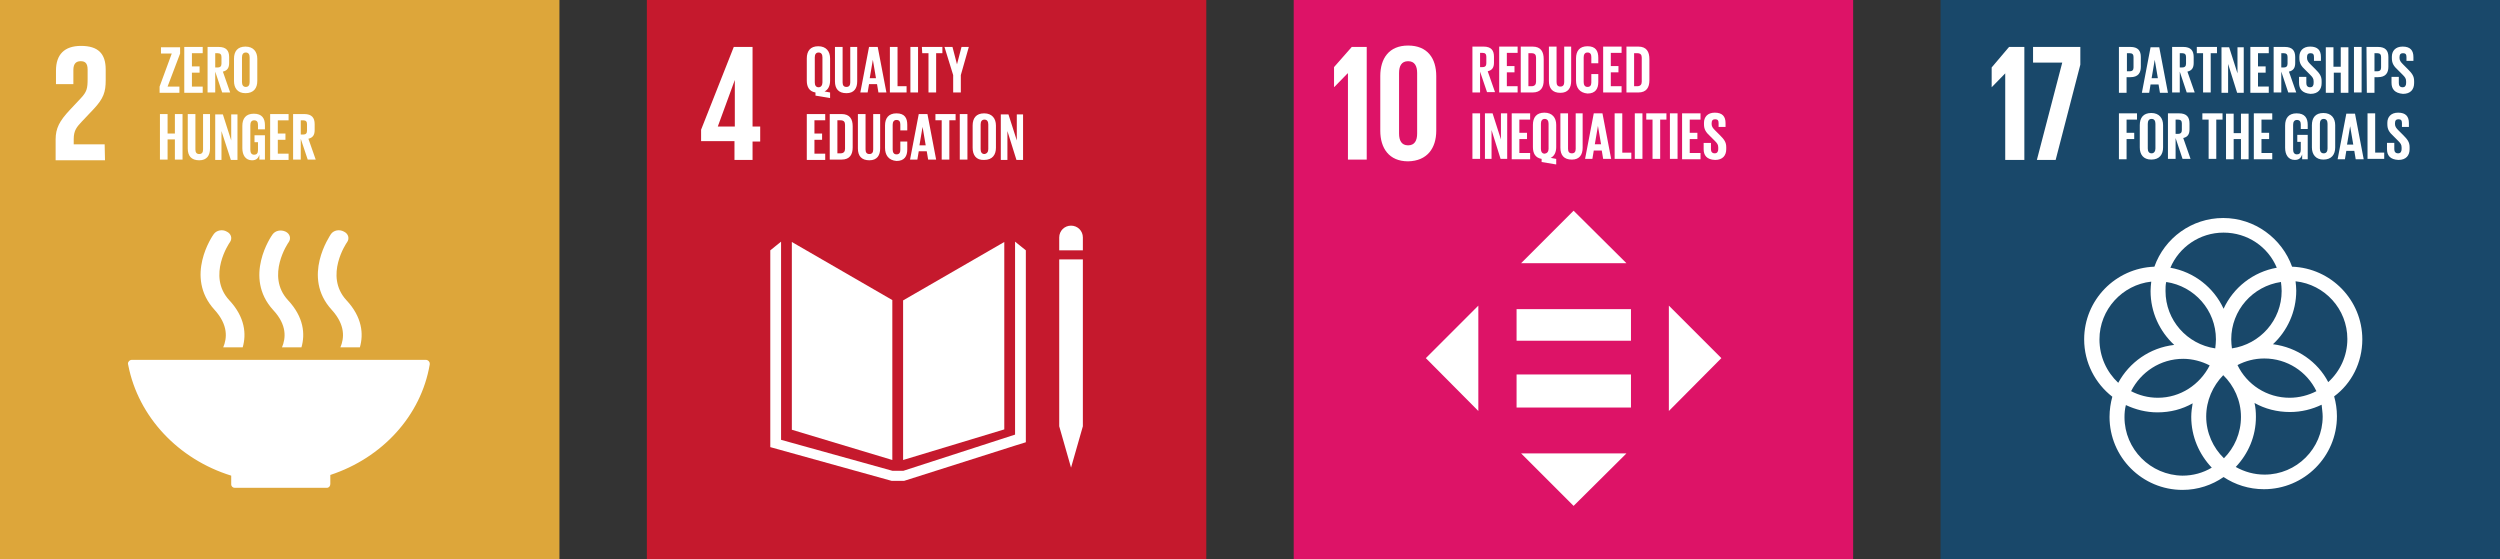
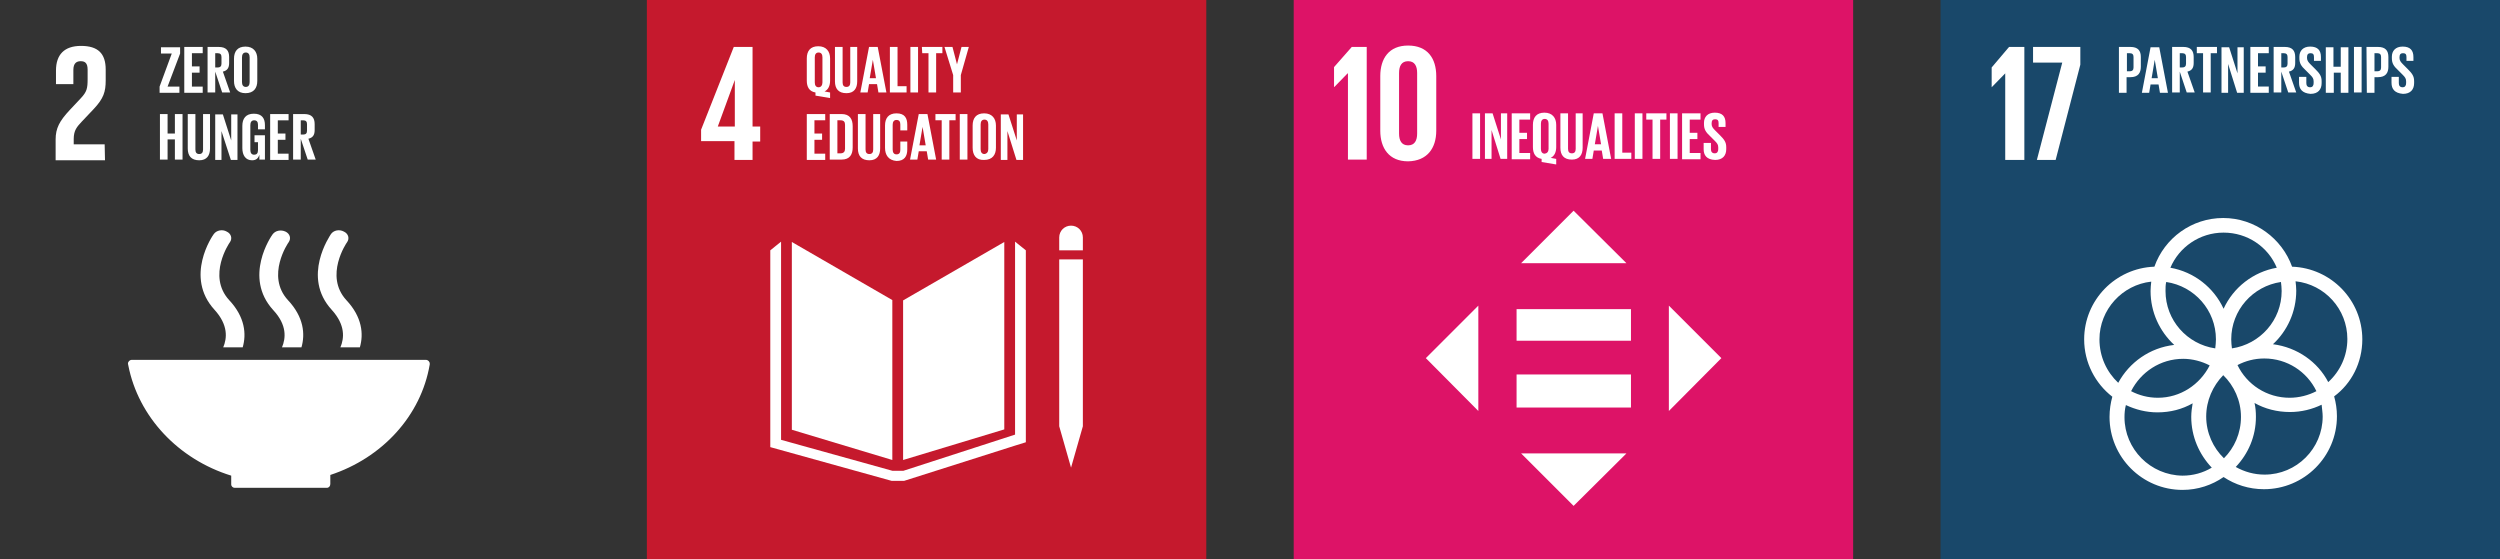
<svg xmlns="http://www.w3.org/2000/svg" width="286" height="64" viewBox="0 0 286 64" fill="none">
  <rect x="0" y="0" width="286" height="64" fill="#333333" stroke="none" />
-   <path d="M0 0H64V64H0V0Z" fill="#DDA63A" />
  <path d="M11.973 16.508H8.433V15.911C8.433 14.917 8.791 14.519 9.347 13.922L10.74 12.45C11.853 11.257 12.092 10.501 12.092 9.189V7.956C12.092 6.126 11.217 5.251 9.268 5.251C7.359 5.251 6.404 6.245 6.404 8.075V9.626H8.393V7.996C8.393 7.2 8.791 7.001 9.228 7.001C9.666 7.001 10.024 7.16 10.024 7.956V9.03C10.024 10.104 9.944 10.501 9.228 11.257L7.995 12.57C6.802 13.843 6.364 14.678 6.364 15.951V18.337H12.012L11.973 16.508Z" fill="white" />
  <path d="M26.451 54.414V55.409C26.451 55.648 26.65 55.807 26.849 55.807H37.39C37.628 55.807 37.788 55.608 37.788 55.369V54.335C43.714 52.386 48.169 47.573 49.163 41.686V41.646V41.607C49.163 41.368 48.965 41.169 48.726 41.169H15.075C14.837 41.169 14.638 41.368 14.638 41.607L14.678 41.805C15.831 47.692 20.405 52.545 26.451 54.414ZM37.867 26.77C37.748 26.969 34.486 31.663 37.947 35.441C39.538 37.191 39.379 38.703 38.941 39.737H41.169C41.606 38.226 41.447 36.276 39.617 34.328C37.072 31.543 39.657 27.764 39.697 27.725C40.015 27.287 39.856 26.73 39.339 26.492C38.822 26.213 38.185 26.332 37.867 26.77ZM32.259 39.737H34.486C34.924 38.226 34.764 36.276 32.935 34.328C30.389 31.543 32.975 27.764 33.014 27.725C33.333 27.287 33.173 26.73 32.656 26.492C32.139 26.253 31.503 26.372 31.185 26.81C31.026 27.009 27.804 31.702 31.264 35.481C32.855 37.191 32.696 38.703 32.259 39.737ZM24.462 26.77C24.303 26.969 21.081 31.663 24.542 35.441C26.133 37.191 25.974 38.703 25.536 39.737H27.764C28.201 38.226 28.042 36.276 26.213 34.328C23.667 31.543 26.252 27.764 26.292 27.725C26.61 27.287 26.451 26.73 25.934 26.492C25.457 26.213 24.781 26.332 24.462 26.77Z" fill="white" />
  <path d="M19.172 9.904H20.525V10.62H18.257V9.904L19.649 6.126H18.416V5.41H20.604V6.126L19.172 9.904ZM21.081 5.37H23.19V6.086H21.956V7.597H22.832V8.313H21.956V9.904H23.19V10.62H21.081V5.37ZM24.622 8.194V10.581H23.746V5.37H25.019C25.894 5.37 26.213 5.807 26.213 6.523V7.2C26.213 7.756 26.014 8.075 25.497 8.194L26.332 10.581H25.417L24.622 8.194ZM24.622 6.086V7.717H24.9C25.218 7.717 25.337 7.558 25.337 7.279V6.523C25.337 6.245 25.218 6.086 24.9 6.086H24.622ZM26.769 9.268V6.722C26.769 5.887 27.167 5.33 28.082 5.33C28.997 5.33 29.434 5.927 29.434 6.722V9.268C29.434 10.063 29.037 10.66 28.082 10.66C27.167 10.66 26.769 10.063 26.769 9.268ZM28.559 9.387V6.563C28.559 6.245 28.44 6.006 28.122 6.006C27.804 6.006 27.684 6.245 27.684 6.563V9.387C27.684 9.705 27.804 9.944 28.122 9.944C28.44 9.944 28.559 9.705 28.559 9.387Z" fill="white" />
  <path d="M20.007 15.95H19.172V18.257H18.297V13.047H19.172V15.274H20.007V13.047H20.882V18.257H20.007V15.95ZM24.025 13.047V16.985C24.025 17.78 23.667 18.337 22.792 18.337C21.877 18.337 21.479 17.82 21.479 16.985V13.047H22.354V17.104C22.354 17.422 22.473 17.621 22.792 17.621C23.11 17.621 23.229 17.422 23.229 17.104V13.047H24.025ZM25.337 14.996V18.297H24.621V13.086H25.496L26.451 16.07V13.086H27.167V18.297H26.411L25.337 14.996ZM29.076 15.473H30.309V18.257H29.673V17.7C29.554 18.098 29.315 18.337 28.838 18.337C28.082 18.337 27.724 17.74 27.724 16.945V14.399C27.724 13.564 28.122 13.007 29.037 13.007C29.991 13.007 30.309 13.564 30.309 14.319V14.797H29.514V14.28C29.514 13.961 29.395 13.763 29.076 13.763C28.758 13.763 28.639 14.001 28.639 14.319V17.144C28.639 17.462 28.758 17.7 29.076 17.7C29.355 17.7 29.514 17.541 29.514 17.183V16.268H29.116V15.473H29.076ZM30.906 13.047H33.014V13.763H31.781V15.274H32.656V15.99H31.781V17.581H33.014V18.297H30.906V13.047ZM34.406 15.871V18.257H33.531V13.047H34.804C35.679 13.047 35.997 13.484 35.997 14.2V14.876C35.997 15.433 35.798 15.751 35.281 15.871L36.117 18.257H35.202L34.406 15.871ZM34.406 13.763V15.393H34.685C35.003 15.393 35.122 15.234 35.122 14.956V14.2C35.122 13.922 35.003 13.763 34.685 13.763H34.406Z" fill="white" />
  <path d="M74 0H138V64H74V0Z" fill="#C5192D" />
  <path d="M84.024 18.297H86.092V16.189H86.967V14.479H86.092V5.37H83.944L80.205 14.837V16.149H84.024V18.297ZM82.114 14.479L84.063 9.149V14.479H82.114Z" fill="white" />
  <path d="M102.082 34.327L90.587 27.684V49.163L102.082 52.624V34.327ZM103.315 34.366V52.624L114.89 49.123V27.684L103.315 34.366ZM123.88 27.167C123.88 26.411 123.283 25.814 122.527 25.814C121.771 25.814 121.175 26.411 121.175 27.167V28.639H123.88V27.167ZM121.175 48.765L122.527 53.499L123.88 48.765V29.673H121.175V48.765Z" fill="white" />
  <path d="M117.356 28.638L116.123 27.644V49.719L103.355 53.856H102.082L89.354 50.316V27.644L88.121 28.638V51.151L102.003 55.01H103.434L116.203 50.952L117.356 50.594V28.638Z" fill="white" />
  <path d="M92.297 13.046H94.405V13.762H93.172V15.274H94.047V15.99H93.172V17.581H94.405V18.297H92.297V13.046ZM97.547 14.438V16.865C97.547 17.66 97.229 18.257 96.275 18.257H94.922V13.046H96.275C97.229 13.046 97.547 13.643 97.547 14.438ZM96.155 17.541C96.513 17.541 96.672 17.342 96.672 17.024V14.279C96.672 13.961 96.553 13.762 96.155 13.762H95.797V17.541H96.155ZM100.69 13.046V16.984C100.69 17.78 100.332 18.337 99.457 18.337C98.542 18.337 98.144 17.82 98.144 16.984V13.046H99.019V17.104C99.019 17.422 99.138 17.621 99.457 17.621C99.775 17.621 99.894 17.422 99.894 17.104V13.046H100.69ZM101.247 16.905V14.359C101.247 13.524 101.644 12.967 102.559 12.967C103.514 12.967 103.792 13.524 103.792 14.279V14.916H102.997V14.24C102.997 13.921 102.877 13.723 102.559 13.723C102.241 13.723 102.122 13.961 102.122 14.279V17.104C102.122 17.422 102.241 17.66 102.559 17.66C102.877 17.66 102.997 17.462 102.997 17.143V16.189H103.792V17.104C103.792 17.859 103.474 18.416 102.559 18.416C101.644 18.337 101.247 17.74 101.247 16.905ZM104.11 18.257L105.105 13.046H106.099L107.094 18.257H106.179L106.02 17.302H105.105L104.946 18.257H104.11ZM105.184 16.626H105.9L105.542 14.518L105.184 16.626ZM106.974 13.046H109.321V13.762H108.605V18.257H107.73V13.762H107.014V13.046H106.974ZM109.798 13.046H110.674V18.257H109.798V13.046ZM111.27 16.905V14.359C111.27 13.524 111.668 12.967 112.583 12.967C113.498 12.967 113.935 13.563 113.935 14.359V16.905C113.935 17.7 113.537 18.297 112.583 18.297C111.668 18.337 111.27 17.74 111.27 16.905ZM113.06 17.064V14.24C113.06 13.921 112.941 13.683 112.623 13.683C112.304 13.683 112.185 13.921 112.185 14.24V17.064C112.185 17.382 112.304 17.621 112.623 17.621C112.901 17.581 113.06 17.382 113.06 17.064ZM115.248 14.995V18.297H114.492V13.086H115.367L116.322 16.069V13.086H117.038V18.297H116.282L115.248 14.995Z" fill="white" />
-   <path d="M93.291 10.938V10.58C92.575 10.461 92.297 9.944 92.297 9.228V6.682C92.297 5.847 92.695 5.29 93.609 5.29C94.524 5.29 94.962 5.887 94.962 6.682V9.228C94.962 9.785 94.763 10.262 94.326 10.461L94.962 10.58V11.217L93.291 10.938ZM94.087 9.427V6.563C94.087 6.245 93.968 6.006 93.649 6.006C93.331 6.006 93.212 6.245 93.212 6.563V9.427C93.212 9.745 93.331 9.984 93.649 9.984C93.928 9.984 94.087 9.745 94.087 9.427ZM98.064 5.37V9.307C98.064 10.103 97.707 10.66 96.831 10.66C95.916 10.66 95.519 10.143 95.519 9.307V5.37H96.394V9.427C96.394 9.745 96.513 9.944 96.831 9.944C97.15 9.944 97.269 9.745 97.269 9.427V5.37H98.064ZM98.422 10.58L99.417 5.37H100.411L101.406 10.58H100.491L100.332 9.626H99.417L99.258 10.58H98.422ZM99.496 8.949H100.212L99.854 6.841L99.496 8.949ZM101.803 5.37H102.678V9.864H103.713V10.58H101.803V5.37ZM104.15 5.37H105.025V10.58H104.15V5.37ZM105.463 5.37H107.81V6.086H107.094V10.58H106.219V6.086H105.503L105.463 5.37ZM109.918 8.591V10.58H109.043V8.591L108.048 5.37H108.963L109.48 7.358L109.997 5.37H110.833L109.918 8.591Z" fill="white" />
+   <path d="M93.291 10.938V10.58C92.575 10.461 92.297 9.944 92.297 9.228V6.682C92.297 5.847 92.695 5.29 93.609 5.29C94.524 5.29 94.962 5.887 94.962 6.682V9.228C94.962 9.785 94.763 10.262 94.326 10.461L94.962 10.58V11.217L93.291 10.938ZM94.087 9.427V6.563C94.087 6.245 93.968 6.006 93.649 6.006C93.331 6.006 93.212 6.245 93.212 6.563V9.427C93.212 9.745 93.331 9.984 93.649 9.984C93.928 9.984 94.087 9.745 94.087 9.427ZM98.064 5.37V9.307C98.064 10.103 97.707 10.66 96.831 10.66C95.916 10.66 95.519 10.143 95.519 9.307V5.37H96.394V9.427C96.394 9.745 96.513 9.944 96.831 9.944C97.15 9.944 97.269 9.745 97.269 9.427V5.37H98.064ZM98.422 10.58L99.417 5.37H100.411L101.406 10.58H100.491L100.332 9.626H99.417L99.258 10.58ZM99.496 8.949H100.212L99.854 6.841L99.496 8.949ZM101.803 5.37H102.678V9.864H103.713V10.58H101.803V5.37ZM104.15 5.37H105.025V10.58H104.15V5.37ZM105.463 5.37H107.81V6.086H107.094V10.58H106.219V6.086H105.503L105.463 5.37ZM109.918 8.591V10.58H109.043V8.591L108.048 5.37H108.963L109.48 7.358L109.997 5.37H110.833L109.918 8.591Z" fill="white" />
  <path d="M148 0H212V64H148V0Z" fill="#DD1367" />
  <path d="M154.205 8.393V18.258H156.353V5.37H154.643L152.614 7.677V9.944H152.654L154.166 8.393H154.205ZM164.308 14.956V8.711C164.308 6.683 163.314 5.211 161.087 5.211C158.899 5.211 157.904 6.683 157.904 8.711V14.956C157.904 16.945 158.899 18.456 161.087 18.456C163.274 18.417 164.308 16.945 164.308 14.956ZM160.052 15.274V8.353C160.052 7.558 160.331 7.001 161.087 7.001C161.842 7.001 162.121 7.558 162.121 8.353V15.274C162.121 16.07 161.842 16.627 161.087 16.627C160.331 16.627 160.052 16.07 160.052 15.274Z" fill="white" />
-   <path d="M169.32 8.194V10.58H168.445V5.33H169.718C170.593 5.33 170.911 5.767 170.911 6.483V7.16C170.911 7.716 170.712 8.035 170.195 8.154L171.03 10.54H170.115L169.32 8.194ZM169.32 6.046V7.677H169.598C169.917 7.677 170.036 7.518 170.036 7.239V6.483C170.036 6.205 169.917 6.046 169.598 6.046H169.32ZM171.508 5.33H173.616V6.046H172.383V7.557H173.258V8.273H172.383V9.864H173.616V10.58H171.508V5.33ZM176.599 6.762V9.188C176.599 9.984 176.281 10.58 175.326 10.58H173.974V5.33H175.326C176.281 5.33 176.599 5.926 176.599 6.762ZM175.207 9.864C175.565 9.864 175.724 9.665 175.724 9.347V6.603C175.724 6.284 175.605 6.086 175.207 6.086H174.849V9.864H175.207ZM179.741 5.33V9.268C179.741 10.063 179.383 10.62 178.508 10.62C177.593 10.62 177.196 10.103 177.196 9.268V5.33H178.071V9.387C178.071 9.705 178.19 9.904 178.508 9.904C178.826 9.904 178.946 9.705 178.946 9.387V5.33H179.741ZM180.298 9.228V6.682C180.298 5.847 180.696 5.29 181.611 5.29C182.565 5.29 182.844 5.847 182.844 6.603V7.239H182.048V6.523C182.048 6.205 181.929 6.006 181.611 6.006C181.293 6.006 181.173 6.245 181.173 6.563V9.387C181.173 9.705 181.293 9.944 181.611 9.944C181.929 9.944 182.048 9.745 182.048 9.427V8.472H182.844V9.387C182.844 10.143 182.526 10.7 181.611 10.7C180.696 10.62 180.298 10.023 180.298 9.228ZM183.401 5.33H185.509V6.046H184.276V7.557H185.151V8.273H184.276V9.864H185.509V10.58H183.401V5.33ZM188.691 6.762V9.188C188.691 9.984 188.373 10.58 187.418 10.58H186.066V5.33H187.418C188.373 5.33 188.691 5.926 188.691 6.762ZM187.299 9.864C187.657 9.864 187.816 9.665 187.816 9.347V6.603C187.816 6.284 187.697 6.086 187.299 6.086H186.941V9.864H187.299Z" fill="white" />
  <path d="M168.445 12.967H169.32V18.178H168.445V12.967ZM170.633 14.877V18.178H169.877V12.967H170.752L171.707 15.95V12.967H172.423V18.178H171.667L170.633 14.877ZM172.94 12.967H175.048V13.683H173.815V15.195H174.69V15.911H173.815V17.502H175.048V18.218H172.94V12.967ZM176.361 18.536V18.178C175.645 18.059 175.366 17.541 175.366 16.826V14.28C175.366 13.445 175.764 12.888 176.679 12.888C177.594 12.888 178.031 13.484 178.031 14.28V16.826C178.031 17.382 177.833 17.86 177.395 18.059L178.031 18.178V18.814L176.361 18.536ZM177.156 17.024V14.161C177.156 13.842 177.037 13.604 176.719 13.604C176.401 13.604 176.281 13.842 176.281 14.161V17.024C176.281 17.343 176.401 17.581 176.719 17.581C176.997 17.541 177.156 17.343 177.156 17.024ZM181.054 12.967V16.905C181.054 17.701 180.696 18.258 179.821 18.258C178.906 18.258 178.509 17.74 178.509 16.905V12.967H179.384V17.024C179.384 17.343 179.503 17.541 179.821 17.541C180.14 17.541 180.259 17.343 180.259 17.024V12.967H181.054ZM181.333 18.178L182.327 12.967H183.322L184.316 18.178H183.401L183.242 17.223H182.327L182.168 18.178H181.333ZM182.447 16.507H183.163L182.805 14.399L182.447 16.507ZM184.714 12.967H185.589V17.462H186.623V18.178H184.714V12.967ZM187.021 12.967H187.896V18.178H187.021V12.967ZM188.294 12.967H190.64V13.683H189.924V18.178H189.049V13.683H188.333V12.967H188.294ZM191.038 12.967H191.913V18.178H191.038V12.967ZM192.43 12.967H194.539V13.683H193.305V15.195H194.181V15.911H193.305V17.502H194.539V18.218H192.43V12.967ZM194.897 17.064V16.348H195.732V17.064C195.732 17.343 195.851 17.541 196.169 17.541C196.448 17.541 196.567 17.343 196.567 17.064V16.865C196.567 16.547 196.448 16.388 196.169 16.11L195.652 15.592C195.135 15.115 194.936 14.797 194.936 14.2V14.041C194.936 13.405 195.334 12.888 196.169 12.888C197.044 12.888 197.402 13.325 197.402 14.081V14.518H196.607V14.081C196.607 13.763 196.488 13.643 196.209 13.643C195.97 13.643 195.811 13.763 195.811 14.081V14.2C195.811 14.479 195.97 14.678 196.209 14.916L196.766 15.473C197.243 15.95 197.482 16.269 197.482 16.826V17.064C197.482 17.78 197.084 18.297 196.209 18.297C195.215 18.258 194.897 17.74 194.897 17.064Z" fill="white" />
  <path d="M169.121 34.963L163.115 40.97L169.121 47.016V34.963ZM190.918 47.016L196.925 40.97L190.918 34.963V47.016ZM186.066 30.111L180.02 24.105L174.013 30.111H186.066ZM174.013 51.868L180.02 57.874L186.066 51.868H174.013ZM173.496 35.361H186.583V38.981H173.496V35.361ZM173.496 42.839H186.583V46.618H173.496V42.839Z" fill="white" />
  <path d="M222 0H286V64H222V0Z" fill="#19486A" />
  <path d="M231.586 5.37V18.297H229.398V8.393L227.847 9.984V7.717L229.836 5.37H231.586ZM232.581 5.37H237.99V7.399L235.166 18.297H233.018L235.922 7.16H232.581V5.37ZM270.249 38.822C270.249 34.327 266.669 30.668 262.214 30.509C261.06 27.287 257.958 24.94 254.338 24.94C250.719 24.94 247.616 27.247 246.462 30.509C242.008 30.668 238.428 34.327 238.428 38.822C238.428 41.487 239.7 43.873 241.65 45.385C241.451 46.101 241.331 46.897 241.331 47.692C241.331 52.306 245.07 56.045 249.684 56.045C251.434 56.045 253.065 55.488 254.378 54.573C255.691 55.448 257.282 55.965 258.992 55.965C263.606 55.965 267.345 52.227 267.345 47.612C267.345 46.817 267.226 46.061 267.027 45.345C269.016 43.873 270.249 41.487 270.249 38.822ZM261.021 33.293C261.021 36.634 258.554 39.379 255.333 39.856C255.293 39.538 255.253 39.18 255.253 38.822C255.253 35.481 257.719 32.736 260.941 32.259C260.981 32.577 261.021 32.935 261.021 33.293ZM254.418 52.425C253.185 51.232 252.389 49.522 252.389 47.652C252.389 45.823 253.145 44.152 254.338 42.919C255.571 44.112 256.367 45.823 256.367 47.692C256.367 49.562 255.611 51.232 254.418 52.425ZM247.815 32.259C251.037 32.736 253.503 35.481 253.503 38.822C253.503 39.18 253.463 39.498 253.423 39.856C250.201 39.379 247.735 36.634 247.735 33.293C247.735 32.935 247.735 32.577 247.815 32.259ZM252.787 41.805C251.673 43.993 249.446 45.504 246.86 45.504C245.746 45.504 244.712 45.226 243.797 44.749C244.911 42.561 247.139 41.049 249.764 41.049C250.798 41.049 251.872 41.328 252.787 41.805ZM255.969 41.765C256.884 41.288 257.918 41.01 259.032 41.01C261.657 41.01 263.924 42.521 264.998 44.749C264.083 45.226 263.009 45.504 261.935 45.504C259.31 45.504 257.043 43.993 255.969 41.765ZM254.378 26.611C257.122 26.611 259.469 28.241 260.464 30.628C257.759 31.105 255.492 32.895 254.378 35.322C253.264 32.895 250.997 31.105 248.292 30.628C249.287 28.281 251.633 26.611 254.378 26.611ZM240.178 38.822C240.178 35.401 242.803 32.577 246.104 32.219C246.065 32.577 246.025 32.935 246.025 33.293C246.025 35.719 247.059 37.907 248.73 39.458C245.945 39.777 243.599 41.447 242.326 43.794C241.013 42.561 240.178 40.811 240.178 38.822ZM243.042 47.732C243.042 47.255 243.081 46.817 243.201 46.34C244.315 46.857 245.508 47.175 246.82 47.175C248.292 47.175 249.645 46.817 250.838 46.141C250.758 46.618 250.679 47.135 250.679 47.692C250.679 49.959 251.594 51.988 253.026 53.499C252.031 54.096 250.878 54.414 249.684 54.414C246.025 54.374 243.042 51.391 243.042 47.732ZM265.714 47.652C265.714 51.312 262.731 54.295 259.072 54.295C257.878 54.295 256.764 53.977 255.77 53.42C257.202 51.908 258.077 49.919 258.077 47.692C258.077 47.135 258.037 46.618 257.918 46.101C259.111 46.777 260.503 47.135 261.975 47.135C263.288 47.135 264.521 46.817 265.595 46.3C265.635 46.777 265.714 47.215 265.714 47.652ZM260.026 39.379C261.657 37.867 262.691 35.68 262.691 33.253C262.691 32.895 262.651 32.537 262.612 32.179C265.953 32.537 268.538 35.361 268.538 38.782C268.538 40.731 267.703 42.481 266.351 43.714C265.157 41.407 262.81 39.737 260.026 39.379Z" fill="white" />
  <path d="M242.405 5.369H243.717C244.592 5.369 244.911 5.806 244.911 6.522V7.636C244.911 8.352 244.592 8.829 243.717 8.829H243.28V10.619H242.405V5.369ZM243.32 6.085V8.153H243.638C243.956 8.153 244.075 7.994 244.075 7.716V6.522C244.075 6.244 243.956 6.085 243.638 6.085H243.32ZM245.03 10.619L246.024 5.409H247.019L248.013 10.619H247.098L246.939 9.665H246.024L245.865 10.619H245.03ZM246.144 8.949H246.86L246.502 6.841L246.144 8.949ZM249.366 8.193V10.58H248.491V5.369H249.763C250.638 5.369 250.957 5.806 250.957 6.522V7.199C250.957 7.755 250.758 8.074 250.241 8.193L251.076 10.58H250.161L249.366 8.193ZM249.366 6.085V7.716H249.644C249.962 7.716 250.082 7.557 250.082 7.278V6.522C250.082 6.244 249.962 6.085 249.644 6.085H249.366ZM251.275 5.369H253.622V6.085H252.906V10.58H252.031V6.085H251.315V5.369H251.275ZM254.895 7.318V10.619H254.139V5.409H255.014L255.968 8.392V5.409H256.684V10.619H255.929L254.895 7.318ZM257.44 5.369H259.548V6.085H258.315V7.596H259.19V8.312H258.315V9.903H259.548V10.619H257.44V5.369ZM260.98 8.193V10.58H260.105V5.369H261.378C262.253 5.369 262.571 5.806 262.571 6.522V7.199C262.571 7.755 262.372 8.074 261.855 8.193L262.691 10.58H261.776L260.98 8.193ZM260.98 6.085V7.716H261.259C261.577 7.716 261.696 7.557 261.696 7.278V6.522C261.696 6.244 261.577 6.085 261.259 6.085H260.98ZM263.009 9.466V8.79H263.844V9.506C263.844 9.784 263.964 9.983 264.282 9.983C264.56 9.983 264.679 9.784 264.679 9.506V9.307C264.679 8.989 264.56 8.829 264.282 8.551L263.765 8.034C263.248 7.557 263.049 7.238 263.049 6.642V6.483C263.049 5.846 263.446 5.329 264.282 5.329C265.157 5.329 265.515 5.767 265.515 6.522V6.96H264.719V6.522C264.719 6.204 264.6 6.085 264.321 6.085C264.083 6.085 263.924 6.204 263.924 6.522V6.642C263.924 6.92 264.083 7.119 264.321 7.358L264.878 7.915C265.356 8.392 265.594 8.71 265.594 9.267V9.506C265.594 10.222 265.197 10.739 264.321 10.739C263.367 10.659 263.009 10.182 263.009 9.466ZM267.822 8.312H266.987V10.619H266.072V5.409H266.947V7.636H267.782V5.409H268.657V10.619H267.782V8.312H267.822ZM269.294 5.369H270.169V10.58H269.294V5.369ZM270.725 5.369H272.038C272.913 5.369 273.231 5.806 273.231 6.522V7.636C273.231 8.352 272.913 8.829 272.038 8.829H271.64V10.619H270.765L270.725 5.369ZM271.64 6.085V8.153H271.959C272.277 8.153 272.396 7.994 272.396 7.716V6.522C272.396 6.244 272.277 6.085 271.959 6.085H271.64ZM273.589 9.466V8.79H274.425V9.506C274.425 9.784 274.544 9.983 274.862 9.983C275.141 9.983 275.26 9.784 275.26 9.506V9.307C275.26 8.989 275.141 8.829 274.862 8.551L274.345 8.034C273.828 7.557 273.629 7.238 273.629 6.642V6.483C273.629 5.846 274.027 5.329 274.862 5.329C275.737 5.329 276.095 5.767 276.095 6.522V6.96H275.3V6.522C275.3 6.204 275.18 6.085 274.902 6.085C274.663 6.085 274.504 6.204 274.504 6.522V6.642C274.504 6.92 274.663 7.119 274.902 7.358L275.459 7.915C275.936 8.392 276.175 8.71 276.175 9.267V9.506C276.175 10.222 275.777 10.739 274.902 10.739C273.947 10.659 273.589 10.182 273.589 9.466Z" fill="white" />
-   <path d="M242.405 12.966H244.473V13.682H243.28V15.194H244.155V15.91H243.28V18.217H242.405V12.966ZM244.791 16.864V14.319C244.791 13.483 245.189 12.927 246.104 12.927C247.019 12.927 247.456 13.523 247.456 14.319V16.864C247.456 17.66 247.059 18.256 246.104 18.256C245.189 18.256 244.791 17.66 244.791 16.864ZM246.581 16.984V14.16C246.581 13.841 246.462 13.603 246.144 13.603C245.826 13.603 245.706 13.841 245.706 14.16V16.984C245.706 17.302 245.826 17.541 246.144 17.541C246.422 17.541 246.581 17.302 246.581 16.984ZM248.888 15.79V18.177H248.013V12.966H249.286C250.161 12.966 250.479 13.404 250.479 14.12V14.796C250.479 15.353 250.28 15.671 249.763 15.79L250.599 18.177H249.684L248.888 15.79ZM248.888 13.682V15.313H249.167C249.485 15.313 249.604 15.154 249.604 14.876V14.12C249.604 13.841 249.485 13.682 249.167 13.682H248.888ZM251.911 12.966H254.258V13.682H253.542V18.177H252.667V13.682H251.951V12.966H251.911ZM256.366 15.91H255.531V18.217H254.656V13.006H255.531V15.233H256.366V13.006H257.241V18.217H256.366V15.91ZM257.838 12.966H259.946V13.682H258.713V15.194H259.588V15.91H258.713V17.501H259.946V18.217H257.838V12.966ZM262.77 15.432H264.003V18.217H263.367V17.66C263.248 18.058 263.009 18.296 262.532 18.296C261.776 18.296 261.418 17.7 261.418 16.904V14.358C261.418 13.523 261.816 12.966 262.73 12.966C263.685 12.966 264.003 13.523 264.003 14.279V14.756H263.208V14.239C263.208 13.921 263.088 13.722 262.77 13.722C262.452 13.722 262.333 13.961 262.333 14.279V17.103C262.333 17.421 262.452 17.66 262.77 17.66C263.049 17.66 263.208 17.501 263.208 17.143V16.228H262.81V15.432H262.77ZM264.481 16.864V14.319C264.481 13.483 264.878 12.927 265.793 12.927C266.708 12.927 267.146 13.523 267.146 14.319V16.864C267.146 17.66 266.748 18.256 265.793 18.256C264.918 18.256 264.481 17.66 264.481 16.864ZM266.271 16.984V14.16C266.271 13.841 266.151 13.603 265.833 13.603C265.515 13.603 265.395 13.841 265.395 14.16V16.984C265.395 17.302 265.515 17.541 265.833 17.541C266.151 17.541 266.271 17.302 266.271 16.984ZM267.424 18.217L268.418 13.006H269.413L270.407 18.217H269.492L269.333 17.262H268.418L268.259 18.217H267.424ZM268.498 16.546H269.214L268.856 14.438L268.498 16.546ZM270.845 12.966H271.72V17.461H272.754V18.177H270.845V12.966ZM273.072 17.063V16.347H273.908V17.063C273.908 17.342 274.027 17.541 274.345 17.541C274.624 17.541 274.743 17.342 274.743 17.063V16.864C274.743 16.546 274.624 16.387 274.345 16.109L273.828 15.591C273.311 15.114 273.112 14.796 273.112 14.199V14.04C273.112 13.404 273.51 12.887 274.345 12.887C275.22 12.887 275.578 13.324 275.578 14.08V14.518H274.783V14.08C274.783 13.762 274.663 13.643 274.385 13.643C274.146 13.643 273.987 13.762 273.987 14.08V14.199C273.987 14.478 274.146 14.677 274.385 14.915L274.942 15.472C275.419 15.95 275.658 16.268 275.658 16.825V17.063C275.658 17.779 275.26 18.296 274.385 18.296C273.43 18.256 273.072 17.779 273.072 17.063Z" fill="white" />
</svg>